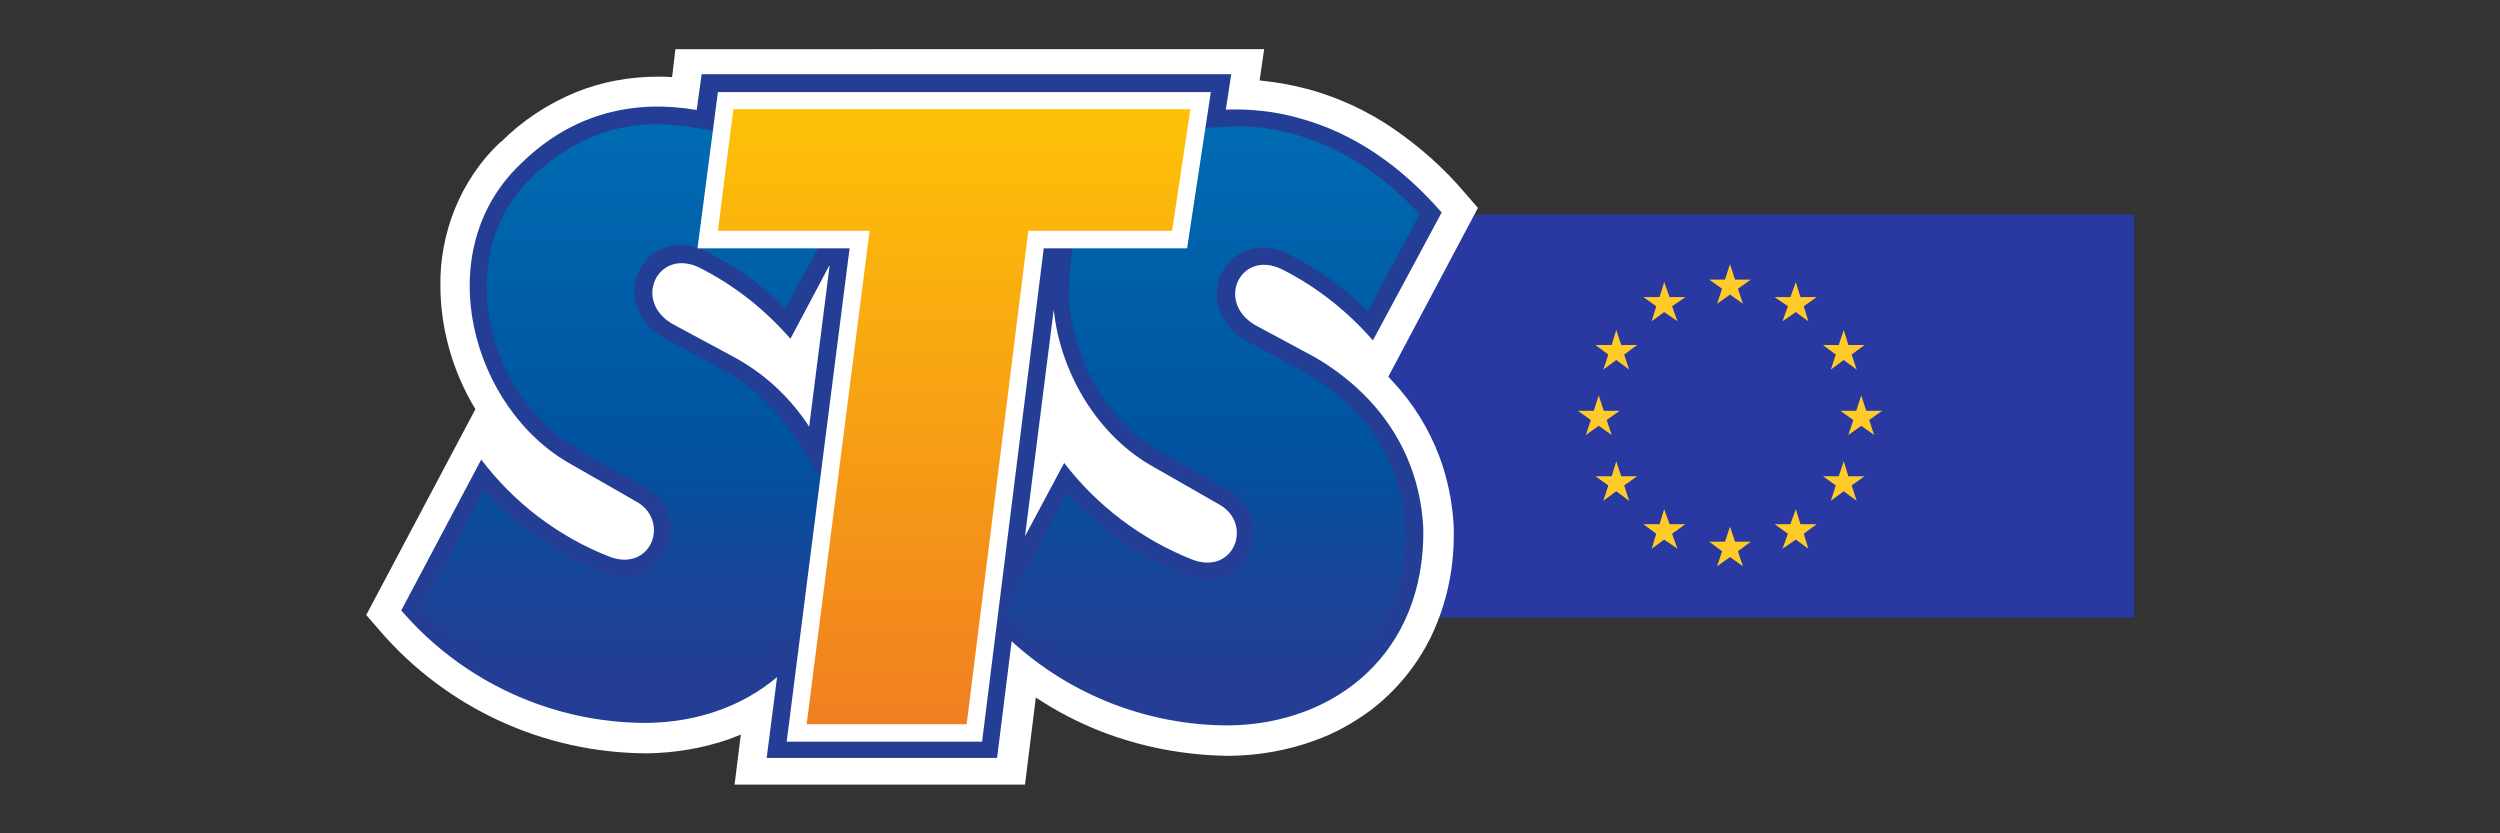
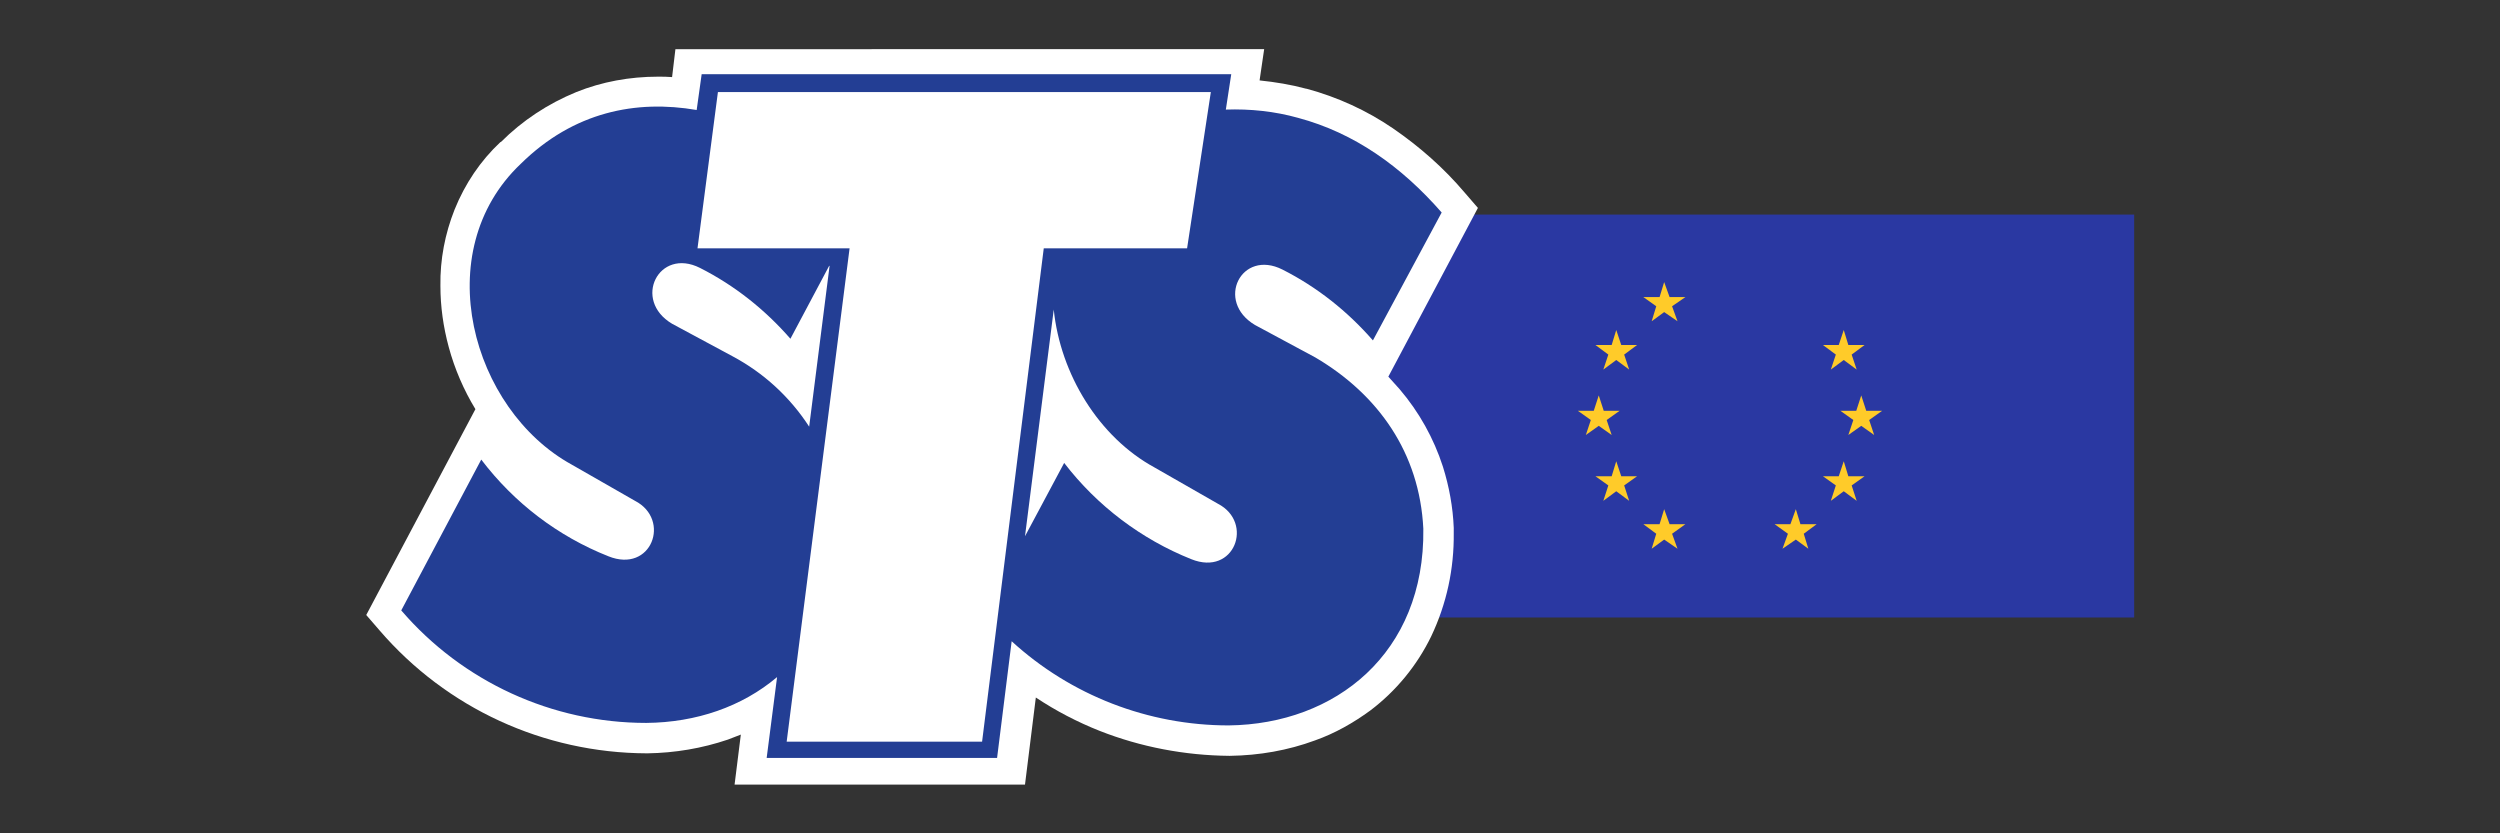
<svg xmlns="http://www.w3.org/2000/svg" version="1.1" id="Warstwa_1" x="0px" y="0px" viewBox="0 0 600 200" style="enable-background:new 0 0 600 200;" xml:space="preserve">
  <rect x="0" y="0" width="600" height="200" fill="#333333" stroke="none" />
  <style type="text/css">
	.st0{fill:#2A38A2;}
	.st1{fill:#FFCB29;}
	.st2{fill:#FFFFFF;}
	.st3{fill:#233E94;}
	.st4{fill:url(#SVGID_1_);}
	.st5{fill:url(#SVGID_2_);}
</style>
  <g>
    <rect id="XMLID_14_" x="318.2" y="51.5" class="st0" width="194" height="96.7" />
    <g>
-       <polygon id="XMLID_13_" class="st1" points="415.2,63.4 414,67.1 410.2,67.1 413.3,69.3 412.1,72.9 415.2,70.7 418.3,72.9     417.1,69.3 420.2,67.1 416.4,67.1   " />
-       <polygon id="XMLID_12_" class="st1" points="416.4,130 415.2,126.4 414,130 410.2,130 413.3,132.3 412.1,135.9 415.2,133.7     418.3,135.9 417.1,132.3 420.2,130   " />
      <polygon id="XMLID_11_" class="st1" points="383.7,102.2 386.8,104.4 385.6,100.8 388.7,98.6 384.9,98.6 383.7,94.9 382.5,98.6     378.7,98.6 381.8,100.8 380.6,104.4   " />
      <polygon id="XMLID_10_" class="st1" points="399.4,67.7 398.3,71.3 394.4,71.3 397.5,73.5 396.4,77.1 399.4,74.9 402.6,77.1     401.3,73.5 404.5,71.3 400.7,71.3   " />
      <polygon id="XMLID_9_" class="st1" points="387.9,79.2 386.8,82.8 382.9,82.8 386,85.1 384.8,88.7 387.9,86.4 391,88.7     389.8,85.1 392.9,82.8 389.1,82.8   " />
      <polygon id="XMLID_8_" class="st1" points="389.1,114.3 387.9,110.7 386.8,114.3 382.9,114.3 386,116.5 384.8,120.2 387.9,117.9     391,120.2 389.8,116.5 392.9,114.3   " />
      <polygon id="XMLID_7_" class="st1" points="400.7,125.8 399.4,122.2 398.3,125.8 394.4,125.8 397.5,128.1 396.4,131.7     399.4,129.5 402.6,131.7 401.3,128.1 404.5,125.8   " />
      <polygon id="XMLID_6_" class="st1" points="451.7,98.6 447.9,98.6 446.7,94.9 445.5,98.6 441.7,98.6 444.8,100.8 443.6,104.4     446.7,102.2 449.8,104.4 448.6,100.8   " />
-       <polygon id="XMLID_5_" class="st1" points="431,67.7 429.7,71.3 425.9,71.3 429.1,73.5 427.8,77.1 431,74.9 434,77.1 432.9,73.5     436,71.3 432.1,71.3   " />
      <polygon id="XMLID_4_" class="st1" points="440.6,85.1 439.4,88.7 442.5,86.4 445.6,88.7 444.4,85.1 447.5,82.8 443.6,82.8     442.5,79.2 441.3,82.8 437.5,82.8   " />
      <polygon id="XMLID_3_" class="st1" points="443.6,114.3 442.5,110.7 441.3,114.3 437.5,114.3 440.6,116.5 439.4,120.2     442.5,117.9 445.6,120.2 444.4,116.5 447.5,114.3   " />
      <polygon id="XMLID_2_" class="st1" points="432.1,125.8 431,122.2 429.7,125.8 425.9,125.8 429.1,128.1 427.8,131.7 431,129.5     434,131.7 432.9,128.1 436,125.8   " />
    </g>
    <g>
      <path class="st2" d="M348.9,126.8v-0.1c-0.2-5-1.1-9.9-2.6-14.7c-2.2-6.8-5.7-13.1-10.4-18.6c-0.9-1-1.8-2-2.7-3l21.5-40.5    l-3.2-3.7c-5-5.9-10.8-11-17.2-15.4c-6.3-4.3-13.3-7.5-20.7-9.5h-0.1c-3.7-1-7.4-1.6-11.2-2l1.1-7.5H162.1l-0.8,6.7    c-1.1-0.1-2.3-0.1-3.4-0.1c-6.7,0-13.4,1.2-19.6,3.7c-6.8,2.8-12.9,6.8-18.1,12l-0.1,0l0,0c-4.8,4.5-8.5,10-11,16.2    c-2.3,5.8-3.5,12-3.4,18.3c0,5,0.7,9.9,2,14.7c1.4,5.2,3.6,10.3,6.4,14.9l-26.2,49.4l3.2,3.7c16.1,18.7,39.4,29.4,64.1,29.5h0.2    c6.6-0.1,13.1-1.2,19.3-3.3c1-0.4,2.1-0.8,3.1-1.2l-1.5,12h69.7l2.6-20.9c4.8,3.2,10,5.9,15.3,8c9.9,3.9,20.5,5.9,31.1,6h0.2    c7-0.1,13.9-1.3,20.4-3.7c4.8-1.7,9.2-4.2,13.3-7.2c6.2-4.7,11.2-10.8,14.6-17.8c3.7-7.8,5.5-16.2,5.4-24.8    C348.9,127.5,348.9,127.2,348.9,126.8L348.9,126.8z" />
      <path class="st3" d="M346,51c-9.7-11.1-21-19.1-34.4-22.7c-5.7-1.6-11.6-2.2-17.4-2l1.3-8.5H168.4l-1.2,8.6    c-14.5-2.5-29.5,0.4-42.2,12.9c-22.3,21.1-11.8,59,12.2,72.2l15.2,8.7c8.7,4.5,4,17.5-6.4,13.3c-12.1-4.8-22.6-12.8-30.5-23.2    l-19.2,36.2c14.7,17.1,36.2,27,58.8,27c12-0.1,23-3.9,31.4-11l-2.5,19.4h55.3l3.5-28c14.2,13,32.8,20.2,52.1,20.2    c25.6-0.3,47.1-17.3,46.7-47.2c-0.9-18.2-10.8-32.2-25.9-41.1l-14.5-7.8c-9.6-5.7-3.3-18.3,6.6-13.3c8.3,4.2,15.6,10,21.7,17    L346,51z" />
      <linearGradient id="SVGID_1_" gradientUnits="userSpaceOnUse" x1="221" y1="191.658" x2="221" y2="40.851" gradientTransform="matrix(1 0 0 -1 0 202)">
        <stop offset="0" style="stop-color:#0071B7" />
        <stop offset="0.64" style="stop-color:#0053A0" />
        <stop offset="0.86" style="stop-color:#184598" />
        <stop offset="1" style="stop-color:#233E94" />
      </linearGradient>
-       <path class="st4" d="M337.3,127.1c-0.8-16.3-9.5-29.2-23.7-37.5l-14.5-7.8l-0.1-0.1c-6.1-3.6-9-10.8-5.4-16.9    c3.3-5.6,10-6.7,15.8-3.8c7,3.6,13.4,8.2,18.9,13.7l12.4-23.3c-8.4-9-18.3-15.9-30.2-19.2c-5.2-1.5-10.7-2.1-16.1-1.8L272,31.8    h-97.9l-7.6-1.2c-2.7-0.5-5.5-0.7-8.3-0.8h-0.8c-11.2,0.1-21.2,4.4-29.6,12.6v0c-9.6,9.1-12.8,22.2-10.1,35.3    c2.4,12.1,10.1,24,21.3,30.2l15.2,8.7c5.4,2.8,8.1,8.7,6.3,14.3c-2.2,6.9-9.4,9.2-16,6.5c-10.8-4.3-20.4-11.1-28.2-19.7    l-15.1,28.4c13.8,14.9,33.2,23.3,53.5,23.4c10.5-0.1,20.9-3.4,28.8-10.1l8.7-8.3l3.4-4.1l50.9-91.7h11.5    c-0.6,3.5-1.9,13.3-1.2,18.7c1.5,13.7,9.5,27.7,22,34.5l15.2,8.7c5.4,2.8,8.1,8.7,6.3,14.3c-2.2,6.9-9.4,9.2-16,6.5    c-10.8-4.3-20.4-11-28.2-19.6L241,147.1l4.5,4.1c13.4,12.2,31,19.1,49.2,19.1C319.9,169.9,337.6,152.8,337.3,127.1z M200.4,120.4    l-9.9-15.9c-4.3-6.4-10-11.8-16.7-15.6l-14.5-7.8h-0.1c-6.1-3.6-9-10.8-5.4-16.9c3.3-5.6,10-6.7,15.8-3.8    c7,3.5,13.4,8.1,18.9,13.6l10.1-18.7h10L200.4,120.4z" />
      <path class="st2" d="M188.8,178h46.9l14.8-118.4h34.4l5.7-37.5H172.3l-4.9,37.5h36.5L188.8,178z" />
      <linearGradient id="SVGID_2_" gradientUnits="userSpaceOnUse" x1="229" y1="186.483" x2="229" y2="30.035" gradientTransform="matrix(1 0 0 -1 0 202)">
        <stop offset="0" style="stop-color:#FFC605" />
        <stop offset="1" style="stop-color:#F08020" />
      </linearGradient>
-       <polygon class="st5" points="281.3,55.4 285.7,26.2 176,26.2 172.3,55.4 208.7,55.4 193.6,173.8 232,173.8 246.8,55.4   " />
      <path class="st2" d="M252.9,74.3c1.6,15.5,10.8,30.6,24.2,37.9l15.2,8.7c8.7,4.5,4,17.5-6.4,13.3c-12-4.8-22.6-12.8-30.5-23.1    l-9.4,17.6L252.9,74.3z" />
      <path class="st2" d="M194.2,102.4l4.9-38.6h-0.1l-9.3,17.5c-6.1-7-13.4-12.8-21.7-17c-9.9-5-16.3,7.7-6.7,13.4l14.5,7.8    C183.3,89.5,189.6,95.3,194.2,102.4" />
    </g>
  </g>
</svg>